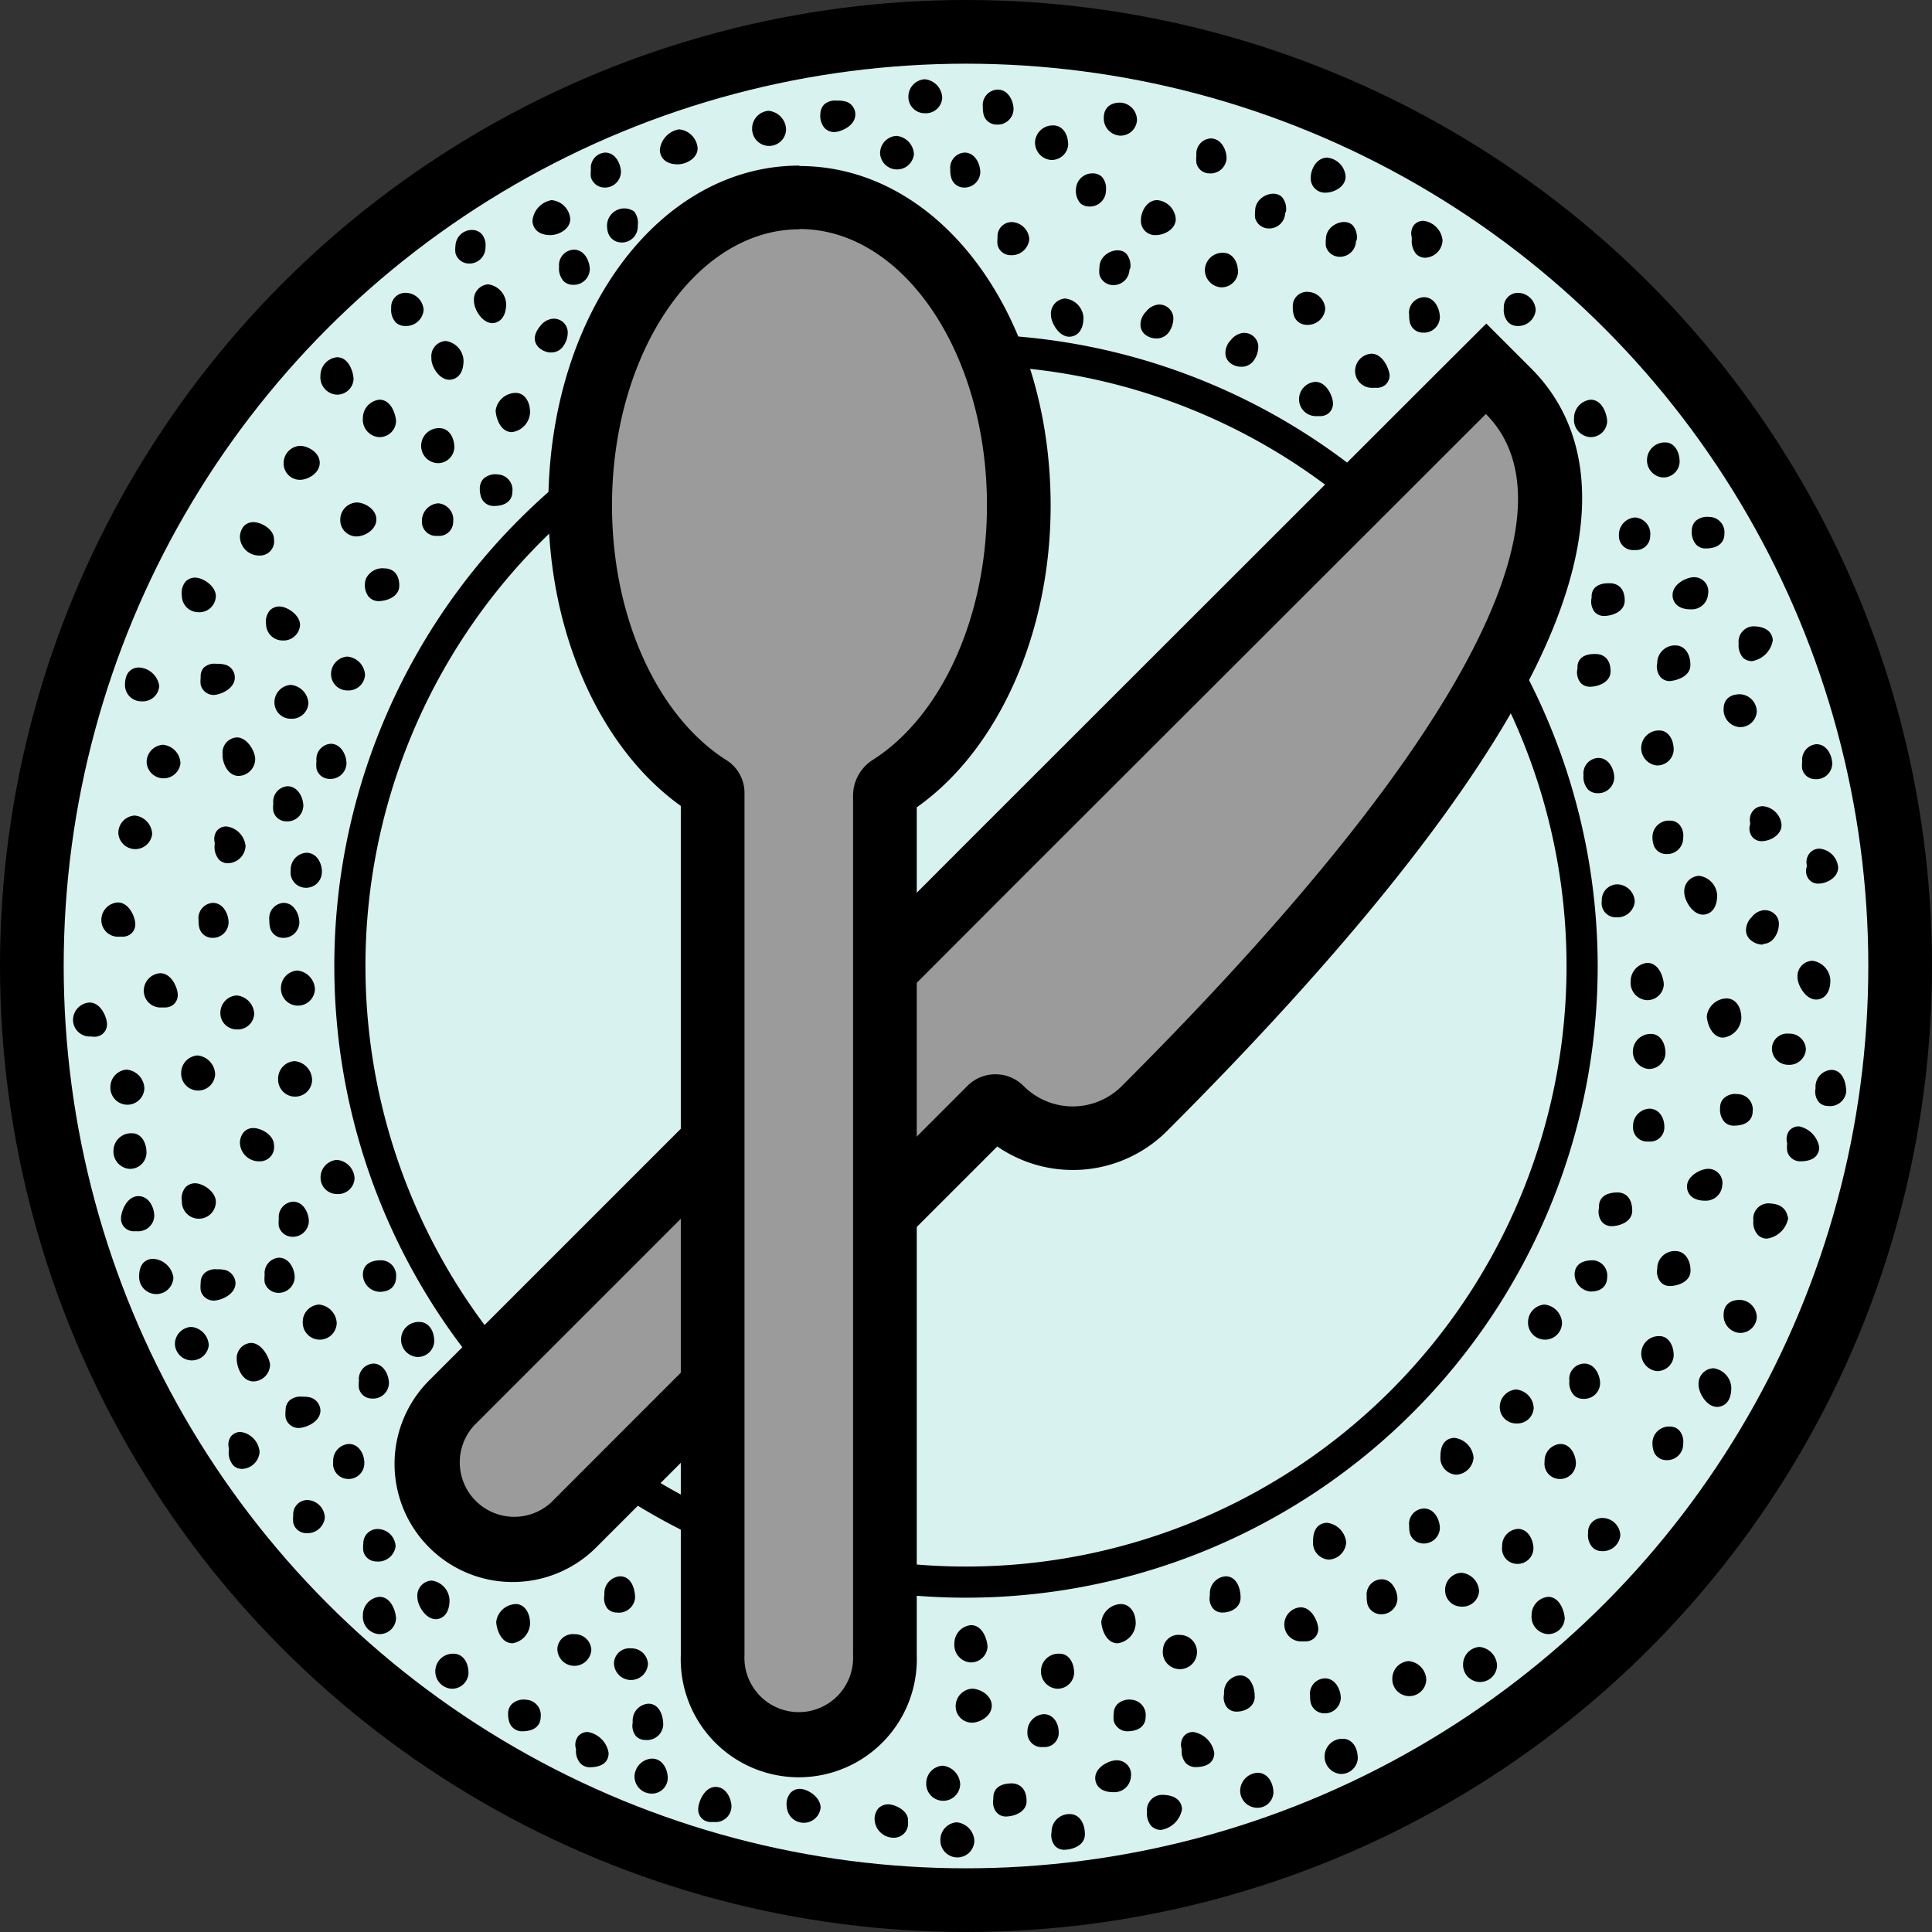
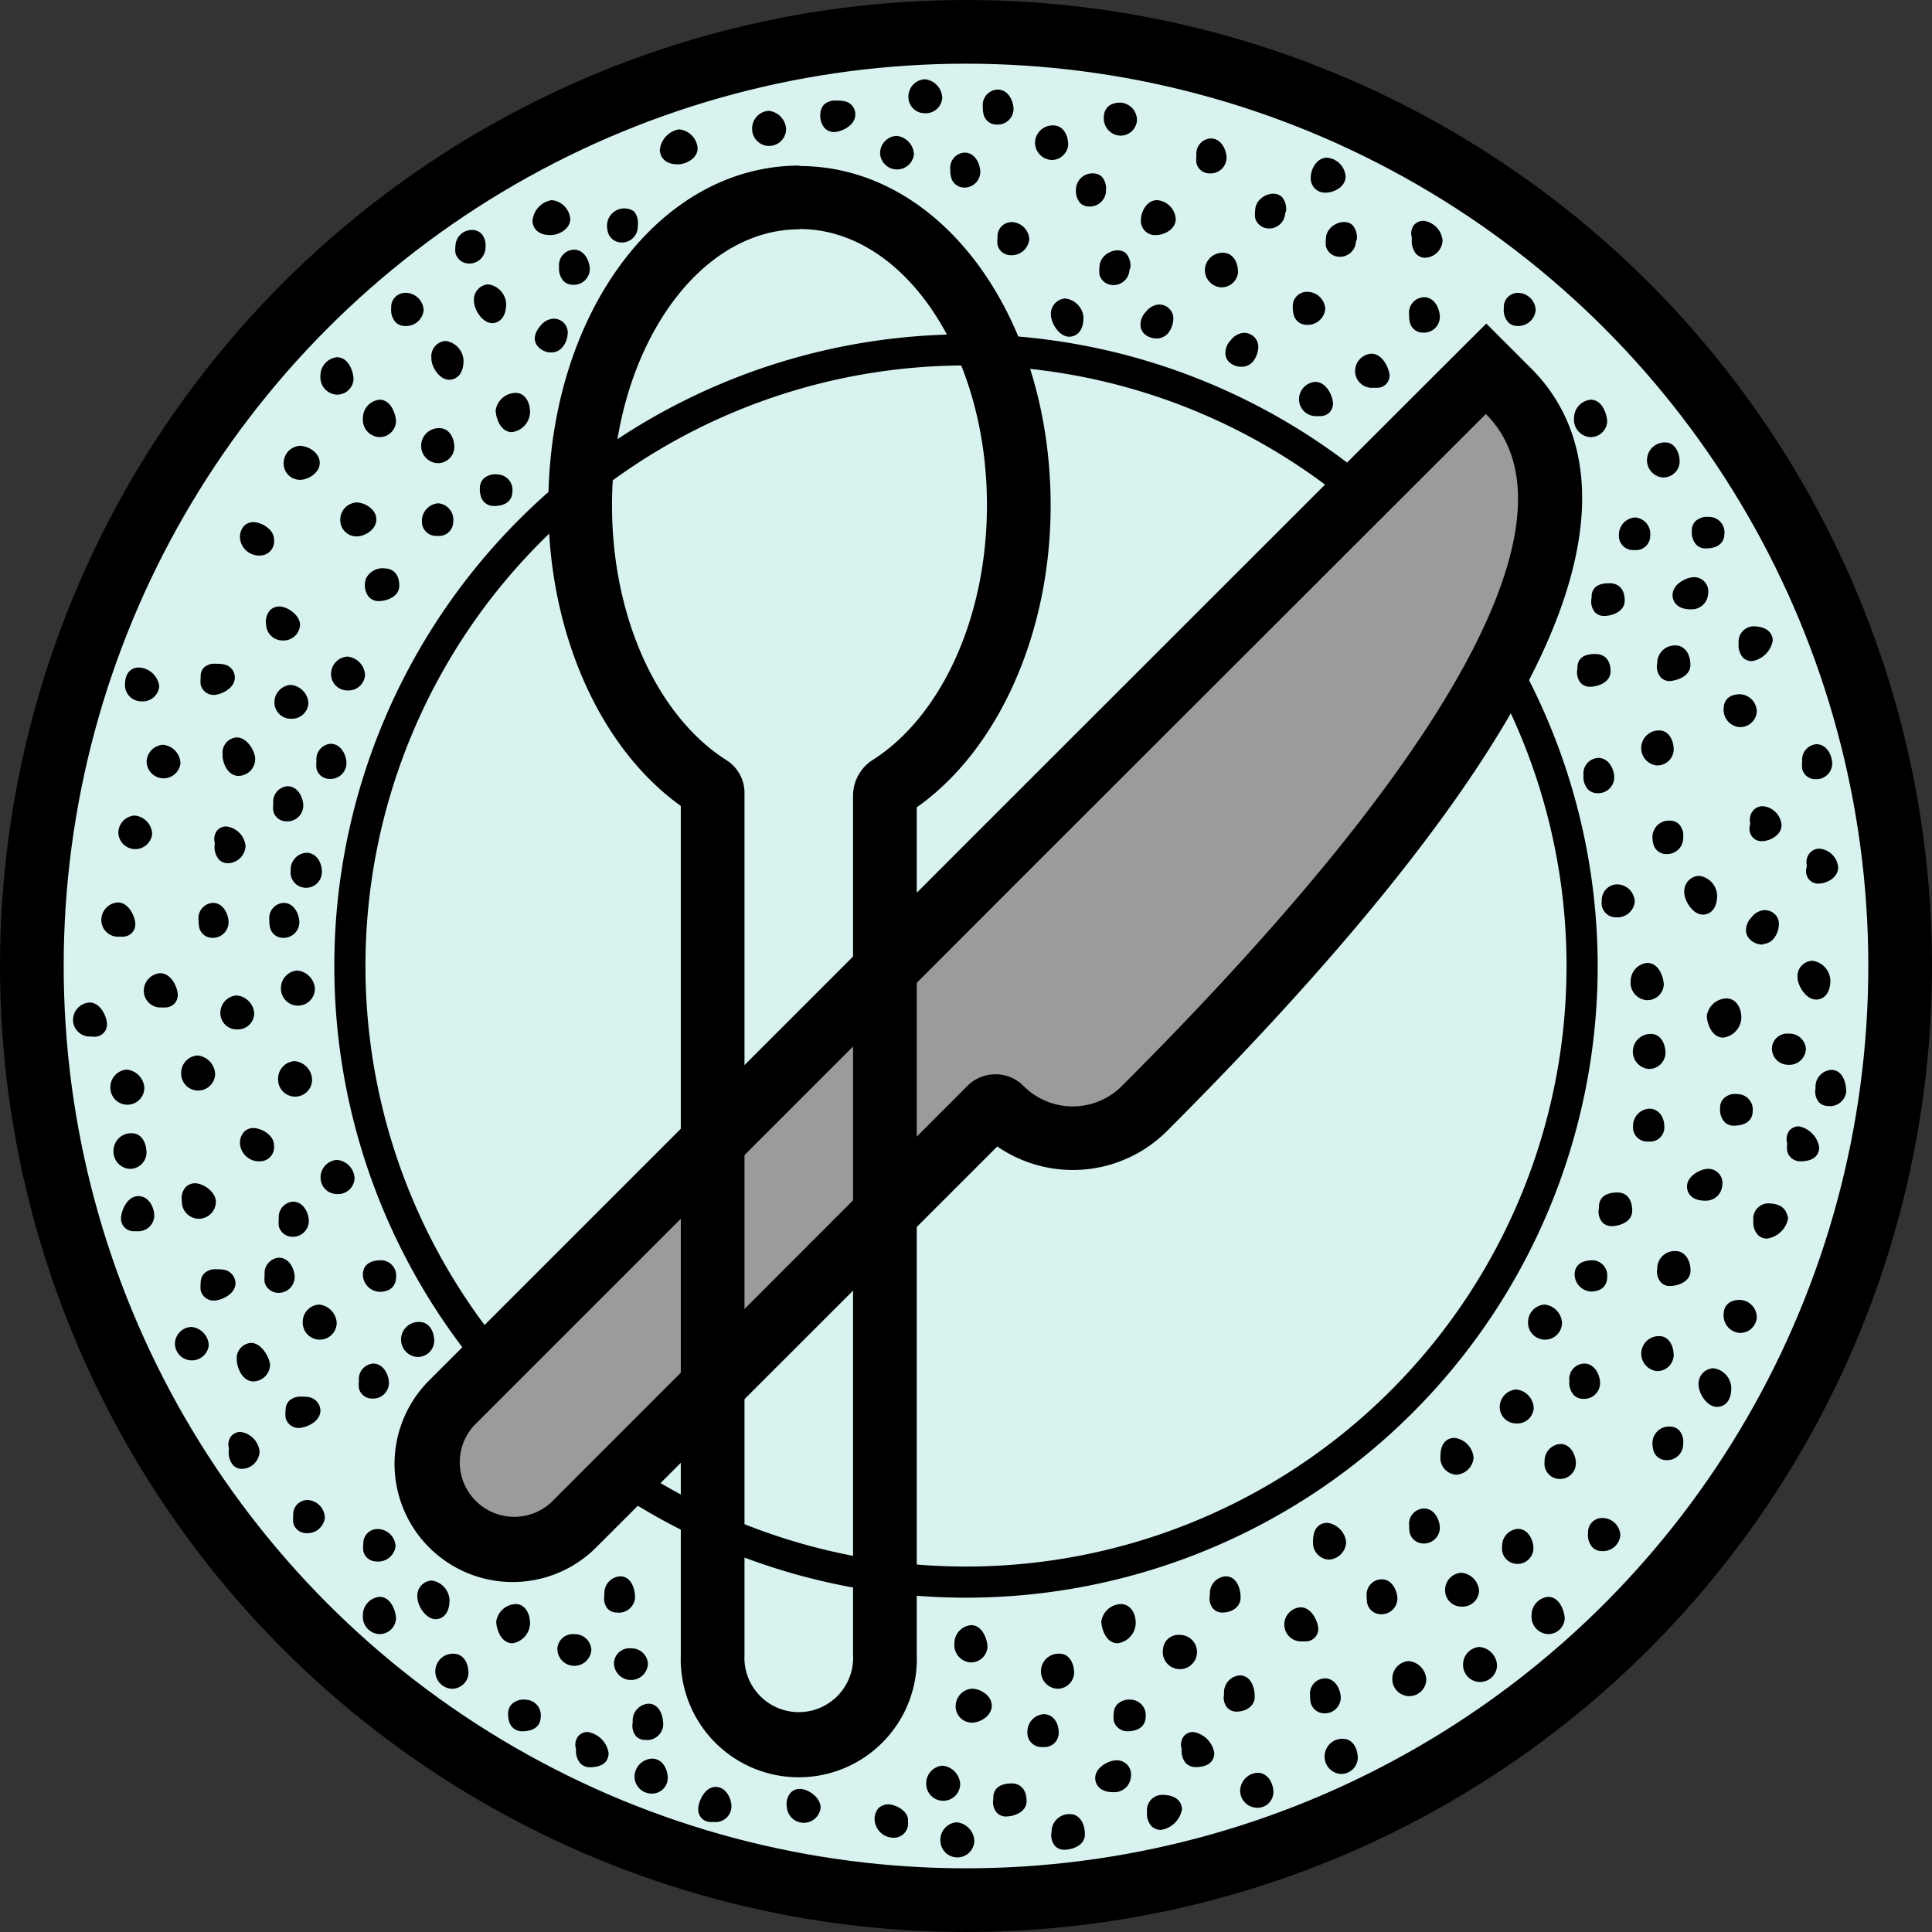
<svg xmlns="http://www.w3.org/2000/svg" id="Lager_1" data-name="Lager 1" viewBox="0 0 136.5 136.5">
  <rect x="0" y="0" width="136.5" height="136.5" fill="#333333" stroke="none" />
  <defs>
    <style>.cls-1{fill:#d7f2ef;stroke:#000;stroke-miterlimit:10;stroke-width:4.5px;}.cls-2{fill:none;}.cls-3{fill:#9c9b9b;}</style>
  </defs>
  <title>Restauranger</title>
  <circle class="cls-1" cx="68.25" cy="68.25" r="66" />
  <path d="M150,102.57A42.43,42.43,0,1,1,107.57,145,42.43,42.43,0,0,1,150,102.57m0-2.2A44.63,44.63,0,1,0,194.63,145,44.68,44.68,0,0,0,150,100.37Z" transform="translate(-81.75 -76.75)" />
  <path d="M147.08,84.75a1.16,1.16,0,0,0,1.24-1.09,1.36,1.36,0,0,0-1.24-1.31,1.23,1.23,0,0,0-1.15,1.24A1.15,1.15,0,0,0,147.08,84.75Z" transform="translate(-81.75 -76.75)" />
  <path d="M145.08,86.35a1.23,1.23,0,0,0-1.15,1.24,1.2,1.2,0,0,0,2.39.07A1.36,1.36,0,0,0,145.08,86.35Z" transform="translate(-81.75 -76.75)" />
  <path d="M156,88.05A1.17,1.17,0,0,0,157.22,87c0-.82-.43-1.39-1.05-1.39a1.25,1.25,0,0,0-1.29,1.14A1.23,1.23,0,0,0,156,88.05Z" transform="translate(-81.75 -76.75)" />
  <path d="M168,97.05A1.17,1.17,0,0,0,169.22,96c0-.82-.43-1.39-1.05-1.39a1.25,1.25,0,0,0-1.29,1.14A1.23,1.23,0,0,0,168,97.05Z" transform="translate(-81.75 -76.75)" />
  <path d="M160.83,86.33a1.16,1.16,0,0,0,1.25-1.09A1.24,1.24,0,0,0,160.91,84c-1.11,0-1.17.83-1.17,1A1.22,1.22,0,0,0,160.83,86.33Z" transform="translate(-81.75 -76.75)" />
  <path d="M167.2,89a1.13,1.13,0,0,0,1.21-1.08c0-.56-.36-1.39-1.13-1.39a1.08,1.08,0,0,0-1,1.21,2.09,2.09,0,0,0,0,.53A.94.94,0,0,0,167.2,89Z" transform="translate(-81.75 -76.75)" />
  <path d="M172.61,91.69a1.32,1.32,0,0,0-.27-1c-.57-.61-1.91-.05-1.91.94a2.09,2.09,0,0,0,0,.53,1,1,0,0,0,.92.73,1.13,1.13,0,0,0,1.2-1.08Z" transform="translate(-81.75 -76.75)" />
  <path d="M161.61,95.69a1.32,1.32,0,0,0-.27-1c-.57-.61-1.91-.05-1.91.94a2.09,2.09,0,0,0,0,.53,1,1,0,0,0,.92.73,1.13,1.13,0,0,0,1.2-1.08Z" transform="translate(-81.75 -76.75)" />
  <path d="M177.61,93.69a1.32,1.32,0,0,0-.27-1c-.57-.61-1.91-.05-1.91.94a2.09,2.09,0,0,0,0,.53,1,1,0,0,0,.92.73,1.13,1.13,0,0,0,1.2-1.08Z" transform="translate(-81.75 -76.75)" />
  <path d="M181.5,93.63a1.44,1.44,0,0,0,.3,1.06.89.89,0,0,0,.63.27,1.28,1.28,0,0,0,1.24-1.22,1.55,1.55,0,0,0-1.34-1.39.89.89,0,0,0-.69.31,1,1,0,0,0-.15.84Z" transform="translate(-81.75 -76.75)" />
  <path d="M182.36,97.75A1.09,1.09,0,0,0,181.31,99a2.09,2.09,0,0,0,.05.53.94.94,0,0,0,.92.72,1.12,1.12,0,0,0,1.2-1.08C183.48,98.58,183.12,97.75,182.36,97.75Z" transform="translate(-81.75 -76.75)" />
  <path d="M163.48,100.66h.09a1.08,1.08,0,0,0,.71-.37,1.72,1.72,0,0,0,.37-1.12,1,1,0,0,0-1.08-.9,1.28,1.28,0,0,0-.85.5,1.29,1.29,0,0,0-.39,1,.89.89,0,0,0,.33.62A1.25,1.25,0,0,0,163.48,100.66Z" transform="translate(-81.75 -76.75)" />
  <path d="M169.48,102.66h.09a1.08,1.08,0,0,0,.71-.37,1.72,1.72,0,0,0,.37-1.12,1,1,0,0,0-1.08-.9,1.28,1.28,0,0,0-.85.5,1.29,1.29,0,0,0-.39,1,.89.89,0,0,0,.33.62A1.25,1.25,0,0,0,169.48,102.66Z" transform="translate(-81.75 -76.75)" />
  <path d="M153.23,92.44a1,1,0,0,0-1,1.08,2.13,2.13,0,0,0,0,.53.94.94,0,0,0,.91.73,1.25,1.25,0,0,0,1.33-1.12A1.28,1.28,0,0,0,153.23,92.44Z" transform="translate(-81.75 -76.75)" />
  <path d="M174.06,99.7a1.24,1.24,0,0,0,1.32-1.12,1.27,1.27,0,0,0-1.23-1.21,1,1,0,0,0-1.06,1.07,1.85,1.85,0,0,0,.06.54A.94.94,0,0,0,174.06,99.7Z" transform="translate(-81.75 -76.75)" />
  <path d="M149.81,90a1.12,1.12,0,0,0,1.2-1.08c0-.56-.35-1.39-1.12-1.39a1.08,1.08,0,0,0-1,1.21,1.82,1.82,0,0,0,.06.54A.94.94,0,0,0,149.81,90Z" transform="translate(-81.75 -76.75)" />
  <path d="M158.68,91.34a1.14,1.14,0,0,0,1.21-1.16,1.24,1.24,0,0,0-.29-.94A.91.91,0,0,0,159,89a1.16,1.16,0,0,0-1.23,1.11,1.32,1.32,0,0,0,.31,1A.91.91,0,0,0,158.68,91.34Z" transform="translate(-81.75 -76.75)" />
  <path d="M163.42,93.36c.58,0,1.4-.41,1.4-1.14a1.44,1.44,0,0,0-1.31-1.33c-.74,0-1.15.82-1.15,1.39A1,1,0,0,0,163.42,93.36Z" transform="translate(-81.75 -76.75)" />
  <path d="M175.42,90.36c.58,0,1.4-.41,1.4-1.14a1.44,1.44,0,0,0-1.31-1.33c-.74,0-1.15.82-1.15,1.39A1,1,0,0,0,175.42,90.36Z" transform="translate(-81.75 -76.75)" />
  <path d="M156,99c0,.53.55,1.54,1.3,1.54.17,0,1-.07,1-1.37A1.45,1.45,0,0,0,157,97.84,1.08,1.08,0,0,0,156,99Z" transform="translate(-81.75 -76.75)" />
  <path d="M188.93,99.78a1.24,1.24,0,0,0,1.32-1.12A1.27,1.27,0,0,0,189,97.44,1,1,0,0,0,188,98.52a1.29,1.29,0,0,0,.31,1A.91.91,0,0,0,188.93,99.78Z" transform="translate(-81.75 -76.75)" />
  <path d="M174.73,106.15H175a.94.94,0,0,0,.64-.22.91.91,0,0,0,.29-.67c0-.46-.43-1.53-1.25-1.53a1.23,1.23,0,0,0-1.15,1.24A1.19,1.19,0,0,0,174.73,106.15Z" transform="translate(-81.75 -76.75)" />
  <path d="M178.64,101.74a1.23,1.23,0,0,0-1.15,1.24,1.19,1.19,0,0,0,1.24,1.17H179a.94.94,0,0,0,.64-.22.91.91,0,0,0,.29-.67C179.89,102.81,179.46,101.74,178.64,101.74Z" transform="translate(-81.75 -76.75)" />
  <path d="M199.92,118.8c0,.46.33,1,1.27,1a1.16,1.16,0,0,0,1.24-1.09,1,1,0,0,0-1-1.18C200.9,117.54,199.92,118,199.92,118.8Z" transform="translate(-81.75 -76.75)" />
  <path d="M194.2,118.89v.1a1.19,1.19,0,0,0,.22,1,.88.88,0,0,0,.65.28c.57,0,1.47-.3,1.47-1.09,0-1.19-.9-1.22-1-1.22C194.33,117.91,194.2,118.59,194.2,118.89Z" transform="translate(-81.75 -76.75)" />
  <path d="M193.2,123.89v.1a1.19,1.19,0,0,0,.22,1,.88.88,0,0,0,.65.28c.57,0,1.47-.3,1.47-1.09,0-1.19-.9-1.22-1-1.22C193.33,122.91,193.2,123.59,193.2,123.89Z" transform="translate(-81.75 -76.75)" />
  <path d="M200,129.74c0-.81-.43-1.38-1-1.38a1.24,1.24,0,0,0-1.29,1.14,1.23,1.23,0,0,0,1.09,1.33A1.16,1.16,0,0,0,200,129.74Z" transform="translate(-81.75 -76.75)" />
  <path d="M201.18,123.73c0-.81-.43-1.38-1.05-1.38a1.25,1.25,0,0,0-1.29,1.14v.1a1.17,1.17,0,0,0,.23,1,.87.87,0,0,0,.65.28C200.28,124.82,201.18,124.52,201.18,123.73Z" transform="translate(-81.75 -76.75)" />
  <path d="M204.62,128.12a1.17,1.17,0,0,0,1.25-1.09,1.24,1.24,0,0,0-1.17-1.23c-1.12,0-1.17.82-1.17,1A1.23,1.23,0,0,0,204.62,128.12Z" transform="translate(-81.75 -76.75)" />
  <path d="M201.59,115.23a.91.91,0,0,0,.65.27c1.24,0,1.34-.76,1.34-1a1.09,1.09,0,0,0-1.09-1.23,1.24,1.24,0,0,0-.94.29.93.93,0,0,0-.27.68A1.33,1.33,0,0,0,201.59,115.23Z" transform="translate(-81.75 -76.75)" />
  <path d="M205.54,123.46A1.79,1.79,0,0,0,207,122c0-.17-.07-1-1.41-1a1.09,1.09,0,0,0-1,1.22,1.33,1.33,0,0,0,.31,1A.91.91,0,0,0,205.54,123.46Z" transform="translate(-81.75 -76.75)" />
  <path d="M210,131.8a1.12,1.12,0,0,0,1.2-1.08c0-.56-.35-1.39-1.12-1.39a1.1,1.1,0,0,0-1,1.22,2.13,2.13,0,0,0,0,.53A.94.94,0,0,0,210,131.8Z" transform="translate(-81.75 -76.75)" />
  <path d="M206.36,143.44a1,1,0,0,0,.7-.37,1.65,1.65,0,0,0,.37-1.12.93.93,0,0,0-.34-.66,1,1,0,0,0-.74-.23,1.22,1.22,0,0,0-.84.49,1.3,1.3,0,0,0-.4,1,.93.93,0,0,0,.33.62,1.32,1.32,0,0,0,.82.32Z" transform="translate(-81.75 -76.75)" />
  <path d="M195.93,141.56a1.23,1.23,0,0,0,1.32-1.11,1.27,1.27,0,0,0-1.23-1.22,1.11,1.11,0,0,0-1.1,1.17A1,1,0,0,0,195.93,141.56Z" transform="translate(-81.75 -76.75)" />
  <path d="M195.8,131.69c0-.56-.36-1.39-1.12-1.39a1.09,1.09,0,0,0-1.05,1.22,1.33,1.33,0,0,0,.31,1,.94.94,0,0,0,.66.27A1.13,1.13,0,0,0,195.8,131.69Z" transform="translate(-81.75 -76.75)" />
  <path d="M200.39,135a.88.88,0,0,0-.65-.27,1.16,1.16,0,0,0-1.24,1.1,1.82,1.82,0,0,0,.06.54.93.93,0,0,0,.91.72,1.13,1.13,0,0,0,1.2-1.15A1.18,1.18,0,0,0,200.39,135Z" transform="translate(-81.75 -76.75)" />
  <path d="M205.63,134a1,1,0,0,0-.23.86V135a.93.93,0,0,0,.14.86.83.83,0,0,0,.68.32c.57,0,1.4-.41,1.4-1.15a1.45,1.45,0,0,0-1.32-1.32A.89.89,0,0,0,205.63,134Z" transform="translate(-81.75 -76.75)" />
  <path d="M209.63,137a1,1,0,0,0-.23.86V138a.93.93,0,0,0,.14.86.83.83,0,0,0,.68.32c.57,0,1.4-.41,1.4-1.15a1.45,1.45,0,0,0-1.32-1.32A.89.89,0,0,0,209.63,137Z" transform="translate(-81.75 -76.75)" />
  <path d="M202.07,141.37c.47,0,1-.36,1-1.37a1.46,1.46,0,0,0-1.27-1.37,1.09,1.09,0,0,0-1.05,1.2C200.76,140.35,201.31,141.37,202.07,141.37Z" transform="translate(-81.75 -76.75)" />
  <path d="M210.07,147.37c.47,0,1-.36,1-1.37a1.46,1.46,0,0,0-1.27-1.37,1.09,1.09,0,0,0-1.05,1.2C208.76,146.35,209.31,147.37,210.07,147.37Z" transform="translate(-81.75 -76.75)" />
  <path d="M194.06,107.63a1.16,1.16,0,0,0,1.24-1.09c0-.4-.28-1.55-1.17-1.55a1.3,1.3,0,0,0-1.17,1.3A1.23,1.23,0,0,0,194.06,107.63Z" transform="translate(-81.75 -76.75)" />
  <path d="M199.18,110.48a1.15,1.15,0,0,0,1.24-1.08c0-.82-.43-1.39-1-1.39a1.25,1.25,0,0,0-1.3,1.14A1.22,1.22,0,0,0,199.18,110.48Z" transform="translate(-81.75 -76.75)" />
  <path d="M197.23,115.61a1,1,0,0,0,1.11-1,1.16,1.16,0,0,0-1.06-1.3,1.22,1.22,0,0,0-1.15,1.25A1,1,0,0,0,197.23,115.61Z" transform="translate(-81.75 -76.75)" />
  <path d="M136.05,84.58a1.25,1.25,0,0,0-1.16,1.25,1.2,1.2,0,0,0,2.4.06A1.37,1.37,0,0,0,136.05,84.58Z" transform="translate(-81.75 -76.75)" />
-   <path d="M124.42,90a1.13,1.13,0,0,0,1.2-1.08c0-.56-.36-1.39-1.12-1.39a1.08,1.08,0,0,0-1,1.21,2.09,2.09,0,0,0,0,.53A1,1,0,0,0,124.42,90Z" transform="translate(-81.75 -76.75)" />
  <path d="M124.64,92.62a1.85,1.85,0,0,0,.06.54,1,1,0,0,0,.91.72,1.12,1.12,0,0,0,1.2-1.08v-.11a1.3,1.3,0,0,0-.26-1A1.22,1.22,0,0,0,124.64,92.62Z" transform="translate(-81.75 -76.75)" />
  <path d="M141.49,83.92a2.11,2.11,0,0,0-.62-.06,1.16,1.16,0,0,0-.89.27,1,1,0,0,0-.27.68,1.33,1.33,0,0,0,.31,1,.94.94,0,0,0,.66.27c.45,0,1.5-.42,1.5-1.24A.94.94,0,0,0,141.49,83.92Z" transform="translate(-81.75 -76.75)" />
  <path d="M152.15,85.55a1.12,1.12,0,0,0,1.21-1.08c0-.56-.36-1.39-1.12-1.39a1.09,1.09,0,0,0-1.05,1.22,2.13,2.13,0,0,0,.05.53A.94.94,0,0,0,152.15,85.55Z" transform="translate(-81.75 -76.75)" />
  <path d="M121.25,95.6a1.33,1.33,0,0,0,.31,1,.91.91,0,0,0,.65.27,1.13,1.13,0,0,0,1.21-1.08c0-.57-.36-1.4-1.12-1.4A1.09,1.09,0,0,0,121.25,95.6Z" transform="translate(-81.75 -76.75)" />
  <path d="M121.86,100.17a1,1,0,0,0-.34-.67h0a1,1,0,0,0-.74-.23,1.28,1.28,0,0,0-.85.5c-.72.86-.28,1.39-.06,1.58a1.39,1.39,0,0,0,.68.3h.14a1,1,0,0,0,.8-.37A1.65,1.65,0,0,0,121.86,100.17Z" transform="translate(-81.75 -76.75)" />
  <path d="M110.36,99.78a1.24,1.24,0,0,0,1.32-1.12,1.28,1.28,0,0,0-1.23-1.22,1,1,0,0,0-1.06,1.08,1.32,1.32,0,0,0,.31,1A.94.94,0,0,0,110.36,99.78Z" transform="translate(-81.75 -76.75)" />
  <path d="M115.17,93a1.16,1.16,0,0,0-1.24,1.11,2.09,2.09,0,0,0,0,.53,1,1,0,0,0,.92.73,1.14,1.14,0,0,0,1.2-1.16,1.22,1.22,0,0,0-.28-.94A.91.91,0,0,0,115.17,93Z" transform="translate(-81.75 -76.75)" />
  <path d="M120.64,93.36c.57,0,1.4-.41,1.4-1.14a1.45,1.45,0,0,0-1.32-1.33,1.63,1.63,0,0,0-1.35,1.46C119.37,92.45,119.41,93.36,120.64,93.36Z" transform="translate(-81.75 -76.75)" />
  <path d="M129.64,88.36c.57,0,1.4-.41,1.4-1.14a1.45,1.45,0,0,0-1.32-1.33,1.63,1.63,0,0,0-1.35,1.46C128.37,87.45,128.41,88.36,129.64,88.36Z" transform="translate(-81.75 -76.75)" />
  <path d="M117.51,98.21a1.46,1.46,0,0,0-1.27-1.37,1.08,1.08,0,0,0-1,1.2c0,.53.55,1.54,1.31,1.54C116.67,99.58,117.51,99.51,117.51,98.21Z" transform="translate(-81.75 -76.75)" />
  <path d="M113.5,103.58c.17,0,1-.07,1-1.37a1.46,1.46,0,0,0-1.27-1.37,1.08,1.08,0,0,0-1,1.2C112.19,102.57,112.74,103.58,113.5,103.58Z" transform="translate(-81.75 -76.75)" />
-   <path d="M95.7,120A1.17,1.17,0,0,0,97,118.87c0-.71-.9-1.31-1.47-1.31a.94.94,0,0,0-.66.27,1.24,1.24,0,0,0-.27,1A1.16,1.16,0,0,0,95.7,120Z" transform="translate(-81.75 -76.75)" />
  <path d="M101.7,122a1.17,1.17,0,0,0,1.25-1.09c0-.71-.9-1.31-1.47-1.31a.94.94,0,0,0-.66.27,1.24,1.24,0,0,0-.27,1A1.16,1.16,0,0,0,101.7,122Z" transform="translate(-81.75 -76.75)" />
  <path d="M100.11,116a1,1,0,0,0,1-1.13c0-.76-.94-1.23-1.45-1.23a.93.93,0,0,0-.67.27,1.19,1.19,0,0,0-.28.9A1.36,1.36,0,0,0,100.11,116Z" transform="translate(-81.75 -76.75)" />
  <path d="M91.76,126.3A1.16,1.16,0,0,0,93,125.21a1.53,1.53,0,0,0-1.42-1.3c-.3,0-1,.12-1,1.24A1.15,1.15,0,0,0,91.76,126.3Z" transform="translate(-81.75 -76.75)" />
  <path d="M93.26,129.37a1.23,1.23,0,0,0-1.15,1.24,1.2,1.2,0,0,0,2.39.07A1.36,1.36,0,0,0,93.26,129.37Z" transform="translate(-81.75 -76.75)" />
  <path d="M91.26,134.37a1.23,1.23,0,0,0-1.15,1.24,1.2,1.2,0,0,0,2.39.07A1.36,1.36,0,0,0,91.26,134.37Z" transform="translate(-81.75 -76.75)" />
  <path d="M95.93,124.6a2.13,2.13,0,0,0,0,.53.94.94,0,0,0,.91.72c.45,0,1.5-.42,1.5-1.23a.93.93,0,0,0-.69-.91,2.11,2.11,0,0,0-.62-.06,1.1,1.1,0,0,0-.88.27A.9.9,0,0,0,95.93,124.6Z" transform="translate(-81.75 -76.75)" />
  <path d="M98.61,131.57a1.2,1.2,0,0,0,1.17-1.2c0-.52-.55-1.52-1.3-1.52a1.07,1.07,0,0,0-1,1.19C97.43,130.49,97.77,131.57,98.61,131.57Z" transform="translate(-81.75 -76.75)" />
  <path d="M99.1,136.53a1.55,1.55,0,0,0-1.35-1.39.84.84,0,0,0-.68.31,1,1,0,0,0-.15.83v.13a1.37,1.37,0,0,0,.3,1.07.86.86,0,0,0,.63.26A1.28,1.28,0,0,0,99.1,136.53Z" transform="translate(-81.75 -76.75)" />
  <path d="M97.9,141.93c0-.56-.35-1.39-1.12-1.39a1.08,1.08,0,0,0-1,1.22,2.13,2.13,0,0,0,.05.53.94.94,0,0,0,.91.72A1.11,1.11,0,0,0,97.9,141.93Z" transform="translate(-81.75 -76.75)" />
  <path d="M102.9,141.93c0-.56-.35-1.39-1.12-1.39a1.08,1.08,0,0,0-1,1.22,2.13,2.13,0,0,0,.05.53.94.94,0,0,0,.91.72A1.11,1.11,0,0,0,102.9,141.93Z" transform="translate(-81.75 -76.75)" />
  <path d="M105.79,113.5a1.15,1.15,0,0,0,1.15,1.15c.57,0,1.4-.47,1.4-1.2s-.83-1.2-1.4-1.2A1.22,1.22,0,0,0,105.79,113.5Z" transform="translate(-81.75 -76.75)" />
  <path d="M102.94,110.65c.57,0,1.4-.47,1.4-1.2s-.83-1.2-1.4-1.2a1.22,1.22,0,0,0-1.15,1.25A1.15,1.15,0,0,0,102.94,110.65Z" transform="translate(-81.75 -76.75)" />
  <path d="M103.54,126.44a1.37,1.37,0,0,0-1.25-1.3,1.23,1.23,0,0,0-1.15,1.24,1.15,1.15,0,0,0,1.15,1.15A1.17,1.17,0,0,0,103.54,126.44Z" transform="translate(-81.75 -76.75)" />
  <path d="M107.54,124.44a1.37,1.37,0,0,0-1.25-1.3,1.23,1.23,0,0,0-1.15,1.24,1.15,1.15,0,0,0,1.15,1.15A1.17,1.17,0,0,0,107.54,124.44Z" transform="translate(-81.75 -76.75)" />
  <path d="M121.13,107.69a1.21,1.21,0,1,0,1.2-1A1.09,1.09,0,0,0,121.13,107.69Zm1.05.38.11,0a.39.39,0,0,0,.15,0,.25.25,0,0,1-.12.07A.21.21,0,0,1,122.18,108.07Zm.31-.66-.16,0h-.14s.07-.06.1-.06A.37.37,0,0,1,122.49,107.41Z" transform="translate(-81.75 -76.75)" />
  <path d="M108.94,116.91a1.29,1.29,0,0,0-1.33.72,1.36,1.36,0,0,0,.13,1.2.9.9,0,0,0,.75.39c.57,0,1.47-.3,1.47-1.09,0-1.19-.9-1.22-1-1.22" transform="translate(-81.75 -76.75)" />
  <path d="M116.92,110.27a1.26,1.26,0,0,0-1,.29,1,1,0,0,0-.27.68,1.79,1.79,0,0,0,.06.53.94.94,0,0,0,.91.73c1.24,0,1.33-.76,1.33-1A1.09,1.09,0,0,0,116.92,110.27Z" transform="translate(-81.75 -76.75)" />
  <path d="M103.4,137a1.18,1.18,0,0,0-1.11,1.24,1.08,1.08,0,0,0,1,1.23,1.11,1.11,0,0,0,1.2-1.08C104.52,137.81,104.17,137,103.4,137Z" transform="translate(-81.75 -76.75)" />
  <path d="M106.23,130.69c0-.56-.36-1.39-1.12-1.39a1.09,1.09,0,0,0-1,1.22,2.09,2.09,0,0,0,0,.53.94.94,0,0,0,.91.73A1.13,1.13,0,0,0,106.23,130.69Z" transform="translate(-81.75 -76.75)" />
  <path d="M101.06,133.52a2.09,2.09,0,0,0,0,.53.94.94,0,0,0,.91.73,1.13,1.13,0,0,0,1.21-1.09c0-.56-.36-1.39-1.12-1.39A1.09,1.09,0,0,0,101.06,133.52Z" transform="translate(-81.75 -76.75)" />
  <path d="M108.49,107.63a1.16,1.16,0,0,0,1.24-1.09c0-.4-.29-1.55-1.17-1.55a1.3,1.3,0,0,0-1.17,1.3A1.23,1.23,0,0,0,108.49,107.63Z" transform="translate(-81.75 -76.75)" />
  <path d="M105.49,104.63a1.16,1.16,0,0,0,1.24-1.09c0-.4-.29-1.55-1.17-1.55a1.3,1.3,0,0,0-1.17,1.3A1.23,1.23,0,0,0,105.49,104.63Z" transform="translate(-81.75 -76.75)" />
  <path d="M116.77,105.74c0,.41.28,1.54,1.15,1.54a1.47,1.47,0,0,0,1.28-1.39c0-.82-.43-1.38-1-1.38A1.44,1.44,0,0,0,116.77,105.74Z" transform="translate(-81.75 -76.75)" />
  <path d="M112.8,107a1.25,1.25,0,0,0-1.29,1.14,1.22,1.22,0,0,0,1.1,1.33,1.16,1.16,0,0,0,1.24-1.08C113.85,107.58,113.42,107,112.8,107Z" transform="translate(-81.75 -76.75)" />
  <path d="M112.66,114.61a1,1,0,0,0,1.11-1,1.16,1.16,0,0,0-1.06-1.3,1.24,1.24,0,0,0-1.15,1.25A1,1,0,0,0,112.66,114.61Z" transform="translate(-81.75 -76.75)" />
  <path d="M184.62,180.94a1.29,1.29,0,0,0,1.24-1.21,1.54,1.54,0,0,0-1.34-1.39c-.29,0-1,.12-1,1.3A1.19,1.19,0,0,0,184.62,180.94Z" transform="translate(-81.75 -76.75)" />
  <path d="M175.62,186.94a1.29,1.29,0,0,0,1.24-1.21,1.54,1.54,0,0,0-1.34-1.39c-.29,0-1,.12-1,1.3A1.19,1.19,0,0,0,175.62,186.94Z" transform="translate(-81.75 -76.75)" />
  <path d="M182.36,183.33a1.08,1.08,0,0,0-1.05,1.21,2.21,2.21,0,0,0,.05.54,1,1,0,0,0,.92.72,1.13,1.13,0,0,0,1.2-1.08C183.48,184.16,183.12,183.33,182.36,183.33Z" transform="translate(-81.75 -76.75)" />
  <path d="M175.36,195.33a1.08,1.08,0,0,0-1.05,1.21,2.21,2.21,0,0,0,.05.54,1,1,0,0,0,.92.72,1.13,1.13,0,0,0,1.2-1.08C176.48,196.16,176.12,195.33,175.36,195.33Z" transform="translate(-81.75 -76.75)" />
  <path d="M179.36,188.33a1.08,1.08,0,0,0-1.05,1.21,2.21,2.21,0,0,0,.05.54,1,1,0,0,0,.92.72,1.13,1.13,0,0,0,1.2-1.08C180.48,189.16,180.12,188.33,179.36,188.33Z" transform="translate(-81.75 -76.75)" />
  <path d="M189.71,170.17a1.2,1.2,0,0,0,2.4.06,1.37,1.37,0,0,0-1.24-1.31A1.25,1.25,0,0,0,189.71,170.17Z" transform="translate(-81.75 -76.75)" />
  <path d="M188.87,177.32a1.16,1.16,0,0,0,1.24-1.09,1.37,1.37,0,0,0-1.24-1.31,1.25,1.25,0,0,0-1.16,1.25A1.16,1.16,0,0,0,188.87,177.32Z" transform="translate(-81.75 -76.75)" />
  <path d="M206.94,150.83a1.15,1.15,0,0,0,1.15,1.15,1.17,1.17,0,0,0,1.25-1.09,1.15,1.15,0,0,0-1.2-1.11A1.08,1.08,0,0,0,206.94,150.83Z" transform="translate(-81.75 -76.75)" />
  <path d="M203.43,160.51a1,1,0,0,0-1-1.18c-.51,0-1.49.49-1.49,1.25,0,.47.33,1,1.27,1A1.16,1.16,0,0,0,203.43,160.51Z" transform="translate(-81.75 -76.75)" />
  <path d="M196.05,161c-1.2,0-1.33.68-1.33,1v.1a1.17,1.17,0,0,0,.23,1,.87.87,0,0,0,.65.28c.57,0,1.47-.3,1.47-1.09C197.06,161,196.15,161,196.05,161Z" transform="translate(-81.75 -76.75)" />
  <path d="M200,172.53c0-.82-.43-1.38-1-1.38a1.24,1.24,0,0,0-.2,2.47A1.16,1.16,0,0,0,200,172.53Z" transform="translate(-81.75 -76.75)" />
  <path d="M194.13,168c1.12,0,1.17-.82,1.17-1a1.08,1.08,0,0,0-1-1.21c-1.17,0-1.3.68-1.3,1A1.23,1.23,0,0,0,194.13,168Zm-.23-.85h0Z" transform="translate(-81.75 -76.75)" />
  <path d="M200.13,165.14a1.24,1.24,0,0,0-1.29,1.13v.11a1.15,1.15,0,0,0,.23.94.84.84,0,0,0,.65.29c.57,0,1.47-.3,1.47-1.09S200.75,165.14,200.13,165.14Z" transform="translate(-81.75 -76.75)" />
  <path d="M204.7,168.59c-1.12,0-1.17.82-1.17,1a1.23,1.23,0,0,0,1.09,1.33,1.17,1.17,0,0,0,1.25-1.09A1.24,1.24,0,0,0,204.7,168.59Z" transform="translate(-81.75 -76.75)" />
  <path d="M204.24,156.28c1.24,0,1.34-.76,1.34-1a1.09,1.09,0,0,0-1.09-1.23,1.16,1.16,0,0,0-.94.29.9.9,0,0,0-.27.68,1.31,1.31,0,0,0,.31,1A.88.88,0,0,0,204.24,156.28Z" transform="translate(-81.75 -76.75)" />
  <path d="M211.13,152.34a1.19,1.19,0,0,0-1.11,1.23v.1a1.15,1.15,0,0,0,.23.94.87.87,0,0,0,.65.28,1.15,1.15,0,0,0,1.29-1C212.18,153.09,211.86,152.34,211.13,152.34Z" transform="translate(-81.75 -76.75)" />
  <path d="M208.85,156.33a.89.89,0,0,0-.69.31,1.06,1.06,0,0,0-.14.9,2.17,2.17,0,0,0,0,.54.94.94,0,0,0,.92.72c1.21,0,1.34-.68,1.34-1A1.81,1.81,0,0,0,208.85,156.33Z" transform="translate(-81.75 -76.75)" />
  <path d="M206.63,161.77a1.08,1.08,0,0,0-1,1.22,1.31,1.31,0,0,0,.31,1,.88.88,0,0,0,.65.27,1.78,1.78,0,0,0,1.5-1.45C208,162.62,208,161.77,206.63,161.77Z" transform="translate(-81.75 -76.75)" />
  <path d="M195,184a1,1,0,0,0-1.05,1.07,1.28,1.28,0,0,0,.31,1,.91.91,0,0,0,.65.27,1.24,1.24,0,0,0,1.32-1.12A1.27,1.27,0,0,0,195,184Z" transform="translate(-81.75 -76.75)" />
  <path d="M192,178.77a1.19,1.19,0,0,0-1.12,1.24,1.08,1.08,0,0,0,1,1.23,1.12,1.12,0,0,0,1.21-1.08C193.1,179.6,192.74,178.77,192,178.77Z" transform="translate(-81.75 -76.75)" />
  <path d="M189,184.77a1.19,1.19,0,0,0-1.12,1.24,1.08,1.08,0,0,0,1,1.23,1.12,1.12,0,0,0,1.21-1.08C190.1,185.6,189.74,184.77,189,184.77Z" transform="translate(-81.75 -76.75)" />
  <path d="M194.8,174.48c0-.56-.36-1.39-1.12-1.39a1.08,1.08,0,0,0-1.05,1.22,1.3,1.3,0,0,0,.31,1,.9.9,0,0,0,.66.27A1.12,1.12,0,0,0,194.8,174.48Z" transform="translate(-81.75 -76.75)" />
  <path d="M199.74,177.54a1.17,1.17,0,0,0-1.24,1.11,1.85,1.85,0,0,0,.06.54.93.93,0,0,0,.91.72,1.13,1.13,0,0,0,1.2-1.15,1.22,1.22,0,0,0-.28-.95A.91.91,0,0,0,199.74,177.54Z" transform="translate(-81.75 -76.75)" />
  <path d="M202.81,173.42a1.09,1.09,0,0,0-1.05,1.19c0,.53.55,1.54,1.31,1.54.17,0,1-.06,1-1.36A1.45,1.45,0,0,0,202.81,173.42Z" transform="translate(-81.75 -76.75)" />
  <path d="M198.06,147.41a1.16,1.16,0,0,0,1.24-1.09c0-.39-.28-1.54-1.17-1.54a1.3,1.3,0,0,0-1.17,1.3A1.23,1.23,0,0,0,198.06,147.41Z" transform="translate(-81.75 -76.75)" />
  <path d="M203.5,150.06a1.47,1.47,0,0,0,1.28-1.38c0-.82-.43-1.39-1.05-1.39a1.44,1.44,0,0,0-1.39,1.24C202.34,148.92,202.63,150.06,203.5,150.06Z" transform="translate(-81.75 -76.75)" />
  <path d="M198.18,152.27a1.16,1.16,0,0,0,1.24-1.09c0-.81-.43-1.38-1-1.38a1.25,1.25,0,0,0-1.3,1.14A1.23,1.23,0,0,0,198.18,152.27Z" transform="translate(-81.75 -76.75)" />
  <path d="M199.34,156.38c0-.76-.44-1.3-1.06-1.3a1.21,1.21,0,0,0-1.15,1.24,1,1,0,0,0,1.1,1.08A1,1,0,0,0,199.34,156.38Z" transform="translate(-81.75 -76.75)" />
  <path d="M150.42,196.06a1.24,1.24,0,0,0-1.15,1.25,1.15,1.15,0,0,0,1.15,1.15c.57,0,1.4-.47,1.4-1.2S151,196.06,150.42,196.06Z" transform="translate(-81.75 -76.75)" />
  <path d="M149.59,202.81a1.38,1.38,0,0,0-1.25-1.31,1.24,1.24,0,0,0-1.15,1.25,1.2,1.2,0,0,0,2.4.06Z" transform="translate(-81.75 -76.75)" />
  <path d="M150.59,206.81a1.38,1.38,0,0,0-1.25-1.31,1.24,1.24,0,0,0-1.15,1.25,1.2,1.2,0,0,0,2.4.06Z" transform="translate(-81.75 -76.75)" />
  <path d="M163.92,193.26a1.21,1.21,0,1,0,1.2-1A1.09,1.09,0,0,0,163.92,193.26Z" transform="translate(-81.75 -76.75)" />
  <path d="M174.89,191.85c0-.46-.43-1.54-1.25-1.54a1.22,1.22,0,0,0-1.15,1.25,1.19,1.19,0,0,0,1.24,1.16l.23,0a.92.92,0,0,0,.64-.23A.88.88,0,0,0,174.89,191.85Z" transform="translate(-81.75 -76.75)" />
  <path d="M181.28,194.11a1.24,1.24,0,0,0-1.16,1.24,1.2,1.2,0,0,0,2.4.07A1.37,1.37,0,0,0,181.28,194.11Z" transform="translate(-81.75 -76.75)" />
  <path d="M186.28,193.11a1.24,1.24,0,0,0-1.16,1.24,1.2,1.2,0,0,0,2.4.07A1.37,1.37,0,0,0,186.28,193.11Z" transform="translate(-81.75 -76.75)" />
  <path d="M185,187.87a1.21,1.21,0,0,0-1.15,1.24,1.15,1.15,0,0,0,1.15,1.15,1.17,1.17,0,0,0,1.25-1.09A1.37,1.37,0,0,0,185,187.87Z" transform="translate(-81.75 -76.75)" />
  <path d="M160.62,201.12c-.51,0-1.49.48-1.49,1.25,0,.47.33,1,1.27,1a1.17,1.17,0,0,0,1.25-1.09A1,1,0,0,0,160.62,201.12Z" transform="translate(-81.75 -76.75)" />
  <path d="M153.26,202.75c-1.2,0-1.33.68-1.33,1v.11a1.15,1.15,0,0,0,.23.94.86.86,0,0,0,.65.29c.57,0,1.47-.3,1.47-1.09C154.27,202.78,153.37,202.75,153.26,202.75Z" transform="translate(-81.75 -76.75)" />
  <path d="M157.34,204.92a1.25,1.25,0,0,0-1.29,1.14v.1a1.2,1.2,0,0,0,.23,1,.88.88,0,0,0,.65.28c.57,0,1.47-.29,1.47-1.09S158,204.92,157.34,204.92Z" transform="translate(-81.75 -76.75)" />
  <path d="M176.63,199.6a1.25,1.25,0,0,0-1.29,1.14,1.23,1.23,0,0,0,1.09,1.34,1.17,1.17,0,0,0,1.25-1.09C177.68,200.17,177.25,199.6,176.63,199.6Z" transform="translate(-81.75 -76.75)" />
  <path d="M161.71,196.84a1.23,1.23,0,0,0-1,.3.93.93,0,0,0-.27.67,2.09,2.09,0,0,0,0,.53,1,1,0,0,0,.92.73c1.23,0,1.33-.76,1.33-1A1.09,1.09,0,0,0,161.71,196.84Zm-.11.75h0Zm0,.72h0l0,0Z" transform="translate(-81.75 -76.75)" />
  <path d="M170.4,196.63c0-.75-.33-1.51-1.05-1.51a1.2,1.2,0,0,0-1.12,1.24v.1a1.11,1.11,0,0,0,.22.93.86.86,0,0,0,.65.29C169.85,197.68,170.4,197.24,170.4,196.63Z" transform="translate(-81.75 -76.75)" />
  <path d="M169.4,189.63c0-.75-.33-1.51-1.05-1.51a1.2,1.2,0,0,0-1.12,1.24v.1a1.11,1.11,0,0,0,.22.93.86.86,0,0,0,.65.29C168.85,190.68,169.4,190.24,169.4,189.63Z" transform="translate(-81.75 -76.75)" />
  <path d="M166.06,199.12a.84.84,0,0,0-.68.31,1,1,0,0,0-.14.9,1.31,1.31,0,0,0,.3,1,1,1,0,0,0,.66.27c1.21,0,1.34-.68,1.34-1A1.79,1.79,0,0,0,166.06,199.12Z" transform="translate(-81.75 -76.75)" />
  <path d="M170.6,202a1.3,1.3,0,0,0-1.23,1.24,1.21,1.21,0,0,0,1.15,1.23,1.12,1.12,0,0,0,1.2-1.08C171.72,202.78,171.36,202,170.6,202Z" transform="translate(-81.75 -76.75)" />
  <path d="M163.84,203.56a1.08,1.08,0,0,0-1.05,1.21,1.32,1.32,0,0,0,.31,1,1,1,0,0,0,.66.27,1.79,1.79,0,0,0,1.5-1.46C165.26,204.4,165.19,203.56,163.84,203.56Z" transform="translate(-81.75 -76.75)" />
  <path d="M150.27,194.2a1.17,1.17,0,0,0,1.25-1.09c0-.4-.29-1.54-1.17-1.54a1.29,1.29,0,0,0-1.17,1.3A1.23,1.23,0,0,0,150.27,194.2Z" transform="translate(-81.75 -76.75)" />
  <path d="M160.94,190.08a1.44,1.44,0,0,0-1.38,1.24c0,.39.28,1.53,1.15,1.53a1.47,1.47,0,0,0,1.28-1.39C162,190.65,161.56,190.08,160.94,190.08Z" transform="translate(-81.75 -76.75)" />
  <path d="M155.3,194.73a1.23,1.23,0,0,0,1.09,1.33,1.17,1.17,0,0,0,1.25-1.09c0-.82-.43-1.38-1-1.38A1.24,1.24,0,0,0,155.3,194.73Z" transform="translate(-81.75 -76.75)" />
  <path d="M156.55,199.16c0-.75-.44-1.3-1.05-1.3a1.23,1.23,0,0,0-1.16,1.25,1,1,0,0,0,1.11,1.07A1,1,0,0,0,156.55,199.16Z" transform="translate(-81.75 -76.75)" />
  <path d="M191.13,189.57a1.29,1.29,0,0,0-1.17,1.3,1.23,1.23,0,0,0,1.1,1.33,1.16,1.16,0,0,0,1.24-1.09C192.3,190.71,192,189.57,191.13,189.57Z" transform="translate(-81.75 -76.75)" />
  <path d="M88.39,150a.93.93,0,0,0,.63-.22.88.88,0,0,0,.29-.67c0-.46-.42-1.53-1.24-1.53a1.24,1.24,0,0,0-1.16,1.24,1.18,1.18,0,0,0,1.25,1.16Z" transform="translate(-81.75 -76.75)" />
  <path d="M91.91,146.77a1.18,1.18,0,0,0,1.25,1.16l.23,0a.93.93,0,0,0,.63-.22.88.88,0,0,0,.29-.67c0-.46-.42-1.53-1.24-1.53A1.24,1.24,0,0,0,91.91,146.77Z" transform="translate(-81.75 -76.75)" />
  <path d="M88.91,141.77a1.18,1.18,0,0,0,1.25,1.16l.23,0a.93.93,0,0,0,.63-.22.88.88,0,0,0,.29-.67c0-.46-.42-1.53-1.24-1.53A1.24,1.24,0,0,0,88.91,141.77Z" transform="translate(-81.75 -76.75)" />
  <path d="M95.7,151.32a1.24,1.24,0,0,0-1.15,1.25,1.2,1.2,0,0,0,2.4.06A1.38,1.38,0,0,0,95.7,151.32Z" transform="translate(-81.75 -76.75)" />
  <path d="M90.7,152.32a1.24,1.24,0,0,0-1.15,1.25,1.2,1.2,0,0,0,2.4.06A1.38,1.38,0,0,0,90.7,152.32Z" transform="translate(-81.75 -76.75)" />
  <path d="M104,146.63a1.38,1.38,0,0,0-1.25-1.31,1.24,1.24,0,0,0-1.15,1.25,1.2,1.2,0,0,0,2.4.06Z" transform="translate(-81.75 -76.75)" />
  <path d="M97,161.66c0-.71-.9-1.31-1.47-1.31a.94.94,0,0,0-.66.27,1.22,1.22,0,0,0-.27,1,1.2,1.2,0,0,0,2.4.07Z" transform="translate(-81.75 -76.75)" />
  <path d="M100.11,158.8a1,1,0,0,0,1-1.12c0-.77-.94-1.23-1.45-1.23a.89.89,0,0,0-.67.27,1.16,1.16,0,0,0-.28.89A1.35,1.35,0,0,0,100.11,158.8Z" transform="translate(-81.75 -76.75)" />
-   <path d="M94,167a1.54,1.54,0,0,0-1.42-1.31c-.3,0-1,.12-1,1.25A1.2,1.2,0,0,0,94,167Z" transform="translate(-81.75 -76.75)" />
  <path d="M95.26,170.5a1.21,1.21,0,0,0-1.15,1.24,1.2,1.2,0,0,0,2.39.06A1.36,1.36,0,0,0,95.26,170.5Z" transform="translate(-81.75 -76.75)" />
  <path d="M98.47,149.48a1.16,1.16,0,0,0,1.24-1.09,1.36,1.36,0,0,0-1.24-1.31,1.23,1.23,0,0,0-1.15,1.24A1.15,1.15,0,0,0,98.47,149.48Z" transform="translate(-81.75 -76.75)" />
  <path d="M92.1,158.2c0-.81-.43-1.38-1-1.38A1.24,1.24,0,0,0,89.77,158a1.23,1.23,0,0,0,1.09,1.33A1.16,1.16,0,0,0,92.1,158.2Z" transform="translate(-81.75 -76.75)" />
  <path d="M91.53,161.26c-.85,0-1.23,1.13-1.23,1.56a.88.88,0,0,0,.28.68.91.91,0,0,0,.67.24h.19a1.13,1.13,0,0,0,1.21-1.08C92.65,162.09,92.29,161.26,91.53,161.26Z" transform="translate(-81.75 -76.75)" />
  <path d="M98.39,167.4a1,1,0,0,0-.69-.91,2.08,2.08,0,0,0-.62-.06,1.13,1.13,0,0,0-.88.27.91.91,0,0,0-.27.68,2.17,2.17,0,0,0,0,.54.94.94,0,0,0,.91.72C97.34,168.64,98.39,168.22,98.39,167.4Z" transform="translate(-81.75 -76.75)" />
  <path d="M104.39,176.4a1,1,0,0,0-.69-.91,2.08,2.08,0,0,0-.62-.06,1.17,1.17,0,0,0-.88.27.91.91,0,0,0-.27.68,2.17,2.17,0,0,0,0,.54.94.94,0,0,0,.91.72C103.34,177.64,104.39,177.22,104.39,176.4Z" transform="translate(-81.75 -76.75)" />
  <path d="M99.48,171.63a1.08,1.08,0,0,0-1,1.2c0,.45.34,1.52,1.18,1.52a1.2,1.2,0,0,0,1.17-1.19C100.78,172.64,100.23,171.63,99.48,171.63Z" transform="translate(-81.75 -76.75)" />
  <path d="M102.57,167c0-.56-.36-1.39-1.12-1.39a1.09,1.09,0,0,0-1,1.22,2.09,2.09,0,0,0,0,.53,1,1,0,0,0,.92.73A1.13,1.13,0,0,0,102.57,167Z" transform="translate(-81.75 -76.75)" />
  <path d="M102.45,161.65a1.09,1.09,0,0,0-1,1.22,2.09,2.09,0,0,0,0,.53,1,1,0,0,0,.92.73,1.13,1.13,0,0,0,1.2-1.09C103.57,162.48,103.21,161.65,102.45,161.65Z" transform="translate(-81.75 -76.75)" />
  <path d="M98.75,177.92a.87.87,0,0,0-.68.31,1,1,0,0,0-.15.84v.13a1.38,1.38,0,0,0,.3,1.07.86.86,0,0,0,.63.26,1.28,1.28,0,0,0,1.24-1.22A1.56,1.56,0,0,0,98.75,177.92Z" transform="translate(-81.75 -76.75)" />
  <path d="M104.29,168.92a1.22,1.22,0,0,0-1.15,1.25,1.2,1.2,0,0,0,2.4.06A1.38,1.38,0,0,0,104.29,168.92Z" transform="translate(-81.75 -76.75)" />
  <path d="M105.56,161.11A1.16,1.16,0,0,0,106.8,160a1.36,1.36,0,0,0-1.24-1.3A1.24,1.24,0,0,0,104.4,160,1.15,1.15,0,0,0,105.56,161.11Z" transform="translate(-81.75 -76.75)" />
  <path d="M102.56,151.72A1.24,1.24,0,0,0,101.4,153a1.2,1.2,0,0,0,2.4.06A1.36,1.36,0,0,0,102.56,151.72Z" transform="translate(-81.75 -76.75)" />
  <path d="M112.43,171.53c0-.82-.43-1.38-1.05-1.38a1.24,1.24,0,0,0-1.29,1.14,1.23,1.23,0,0,0,1.1,1.33A1.16,1.16,0,0,0,112.43,171.53Z" transform="translate(-81.75 -76.75)" />
  <path d="M108.69,165.79c-1.17,0-1.3.68-1.3,1a1.23,1.23,0,0,0,1.17,1.23c1.11,0,1.17-.82,1.17-1A1.08,1.08,0,0,0,108.69,165.79Z" transform="translate(-81.75 -76.75)" />
  <path d="M107.42,185.81a2.09,2.09,0,0,0,0,.53.94.94,0,0,0,.91.73A1.24,1.24,0,0,0,109.7,186a1.28,1.28,0,0,0-1.23-1.22A1,1,0,0,0,107.42,185.81Z" transform="translate(-81.75 -76.75)" />
  <path d="M103.47,182.73a1,1,0,0,0-1,1.08,2.09,2.09,0,0,0,0,.53.94.94,0,0,0,.91.73A1.24,1.24,0,0,0,104.7,184,1.28,1.28,0,0,0,103.47,182.73Z" transform="translate(-81.75 -76.75)" />
-   <path d="M106.4,178.77a1.18,1.18,0,0,0-1.11,1.24,1.08,1.08,0,0,0,1,1.23,1.11,1.11,0,0,0,1.2-1.08C107.52,179.6,107.17,178.77,106.4,178.77Z" transform="translate(-81.75 -76.75)" />
  <path d="M108.11,173.09a1.09,1.09,0,0,0-1,1.21,2.17,2.17,0,0,0,0,.54.94.94,0,0,0,.91.72,1.12,1.12,0,0,0,1.21-1.08C109.23,173.92,108.87,173.09,108.11,173.09Z" transform="translate(-81.75 -76.75)" />
  <path d="M113.51,189.79a1.45,1.45,0,0,0-1.27-1.37,1.07,1.07,0,0,0-1,1.19c0,.53.55,1.54,1.31,1.54C112.67,191.15,113.51,191.09,113.51,189.79Z" transform="translate(-81.75 -76.75)" />
  <path d="M123.53,193.33a1.16,1.16,0,0,0-1.2-1.12,1.09,1.09,0,0,0-1.2,1,1.2,1.2,0,0,0,2.4.07Z" transform="translate(-81.75 -76.75)" />
  <path d="M127.53,194.33a1.16,1.16,0,0,0-1.2-1.12,1.09,1.09,0,0,0-1.2,1,1.2,1.2,0,0,0,2.4.07Z" transform="translate(-81.75 -76.75)" />
  <path d="M138.27,203.14a.88.88,0,0,0-.66.27,1.21,1.21,0,0,0-.27,1,1.2,1.2,0,0,0,2.39.06C139.73,203.73,138.83,203.14,138.27,203.14Z" transform="translate(-81.75 -76.75)" />
  <path d="M144.5,204.23a1,1,0,0,0-.68.27,1.17,1.17,0,0,0-.27.9,1.35,1.35,0,0,0,1.35,1.19,1,1,0,0,0,1-1.13C146,204.7,145,204.23,144.5,204.23Z" transform="translate(-81.75 -76.75)" />
  <path d="M118.92,196.84a1.23,1.23,0,0,0-1,.3.93.93,0,0,0-.27.67,1.76,1.76,0,0,0,.06.53.94.94,0,0,0,.91.73c1.24,0,1.33-.76,1.33-1A1.09,1.09,0,0,0,118.92,196.84Z" transform="translate(-81.75 -76.75)" />
  <path d="M127.32,199.68a1.15,1.15,0,0,0,1.29-1.05c0-.75-.32-1.51-1.05-1.51a1.19,1.19,0,0,0-1.11,1.24v.1a1.18,1.18,0,0,0,.22.94A.89.89,0,0,0,127.32,199.68Z" transform="translate(-81.75 -76.75)" />
  <path d="M125.56,188.12a1.19,1.19,0,0,0-1.11,1.24v.1a1.18,1.18,0,0,0,.22.94.89.89,0,0,0,.66.28,1.15,1.15,0,0,0,1.29-1.05C126.61,188.88,126.29,188.12,125.56,188.12Z" transform="translate(-81.75 -76.75)" />
  <path d="M123.28,199.12a.86.86,0,0,0-.69.31,1,1,0,0,0-.14.91,1.31,1.31,0,0,0,.31,1,.91.91,0,0,0,.65.27c1.21,0,1.34-.68,1.34-1A1.79,1.79,0,0,0,123.28,199.12Zm.54,1.16,0,0h0Z" transform="translate(-81.75 -76.75)" />
  <path d="M127.81,201a1.3,1.3,0,0,0-1.23,1.24,1.21,1.21,0,0,0,1.15,1.23,1.12,1.12,0,0,0,1.2-1.08C128.93,201.78,128.58,201,127.81,201Z" transform="translate(-81.75 -76.75)" />
  <path d="M132.31,203c-.81,0-1.23,1.1-1.23,1.57a.9.9,0,0,0,.28.68.92.92,0,0,0,.67.23h.2a1.12,1.12,0,0,0,1.2-1.09C133.43,203.87,133.08,203,132.31,203Z" transform="translate(-81.75 -76.75)" />
  <path d="M108.56,189.57a1.29,1.29,0,0,0-1.17,1.3,1.23,1.23,0,0,0,1.1,1.33,1.16,1.16,0,0,0,1.24-1.09C109.73,190.71,109.44,189.57,108.56,189.57Z" transform="translate(-81.75 -76.75)" />
  <path d="M119.2,191.46c0-.81-.43-1.38-1-1.38a1.44,1.44,0,0,0-1.39,1.24c0,.41.28,1.53,1.15,1.53A1.47,1.47,0,0,0,119.2,191.46Z" transform="translate(-81.75 -76.75)" />
  <path d="M113.8,193.59a1.24,1.24,0,0,0-1.29,1.14,1.23,1.23,0,0,0,1.1,1.33,1.16,1.16,0,0,0,1.24-1.09C114.85,194.15,114.42,193.59,113.8,193.59Z" transform="translate(-81.75 -76.75)" />
  <path class="cls-2" d="M150,79a66,66,0,1,0,66,66A66,66,0,0,0,150,79Zm0,108.43A42.43,42.43,0,1,1,192.43,145,42.43,42.43,0,0,1,150,187.43Z" transform="translate(-81.75 -76.75)" />
  <path class="cls-3" d="M118,186.28a6.1,6.1,0,0,1-4.31-10.41l73.07-73.07,1.59,1.59c10.3,10.3-8.28,33.21-25.69,50.63l0,0a7.15,7.15,0,0,1-10.1,0,.54.54,0,0,0-.39-.16.55.55,0,0,0-.39.16l-29.43,29.43A6.06,6.06,0,0,1,118,186.28Z" transform="translate(-81.75 -76.75)" />
  <path d="M186.73,106c6,6,1,20.78-25.73,47.49h0a4.9,4.9,0,0,1-6.92,0h0a2.8,2.8,0,0,0-4,0L120.69,182.9a3.85,3.85,0,0,1-5.44-5.44l31.41-31.41,6.92-6.93L186.73,106m0-6.36-3.19,3.18L150.4,135.94l-6.92,6.93-31.41,31.41a8.34,8.34,0,1,0,11.8,11.8l28.34-28.33a9.41,9.41,0,0,0,12-1.1c12.9-12.9,21.65-23.9,26-32.7,5.71-11.56,3-17.88-.26-21.15l-3.18-3.18Z" transform="translate(-81.75 -76.75)" />
-   <path class="cls-3" d="M138.18,199.74a6.09,6.09,0,0,1-6.08-6.09v-60.9a.48.48,0,0,0-.21-.41c-5.56-3.46-9.15-11.27-9.15-19.9,0-12,7-21.76,15.49-21.76s15.5,9.76,15.5,21.76c0,8.61-3.58,16.41-9.13,19.88a.71.71,0,0,0-.33.61v60.72A6.09,6.09,0,0,1,138.18,199.74Z" transform="translate(-81.75 -76.75)" />
  <path d="M138.23,92.93c7.32,0,13.25,8.73,13.25,19.51,0,8.08-3.33,15-8.07,18a3,3,0,0,0-1.39,2.52v60.72a3.84,3.84,0,1,1-7.67,0v-60.9a2.73,2.73,0,0,0-1.27-2.32c-4.75-3-8.09-9.9-8.09-18,0-10.78,5.93-19.51,13.24-19.51m0-4.5c-9.95,0-17.74,10.55-17.74,24,0,9,3.64,17.15,9.36,21.24v60a8.34,8.34,0,1,0,16.67,0v-59.9c5.77-4.07,9.46-12.31,9.46-21.31,0-13.46-7.8-24-17.75-24Z" transform="translate(-81.75 -76.75)" />
</svg>